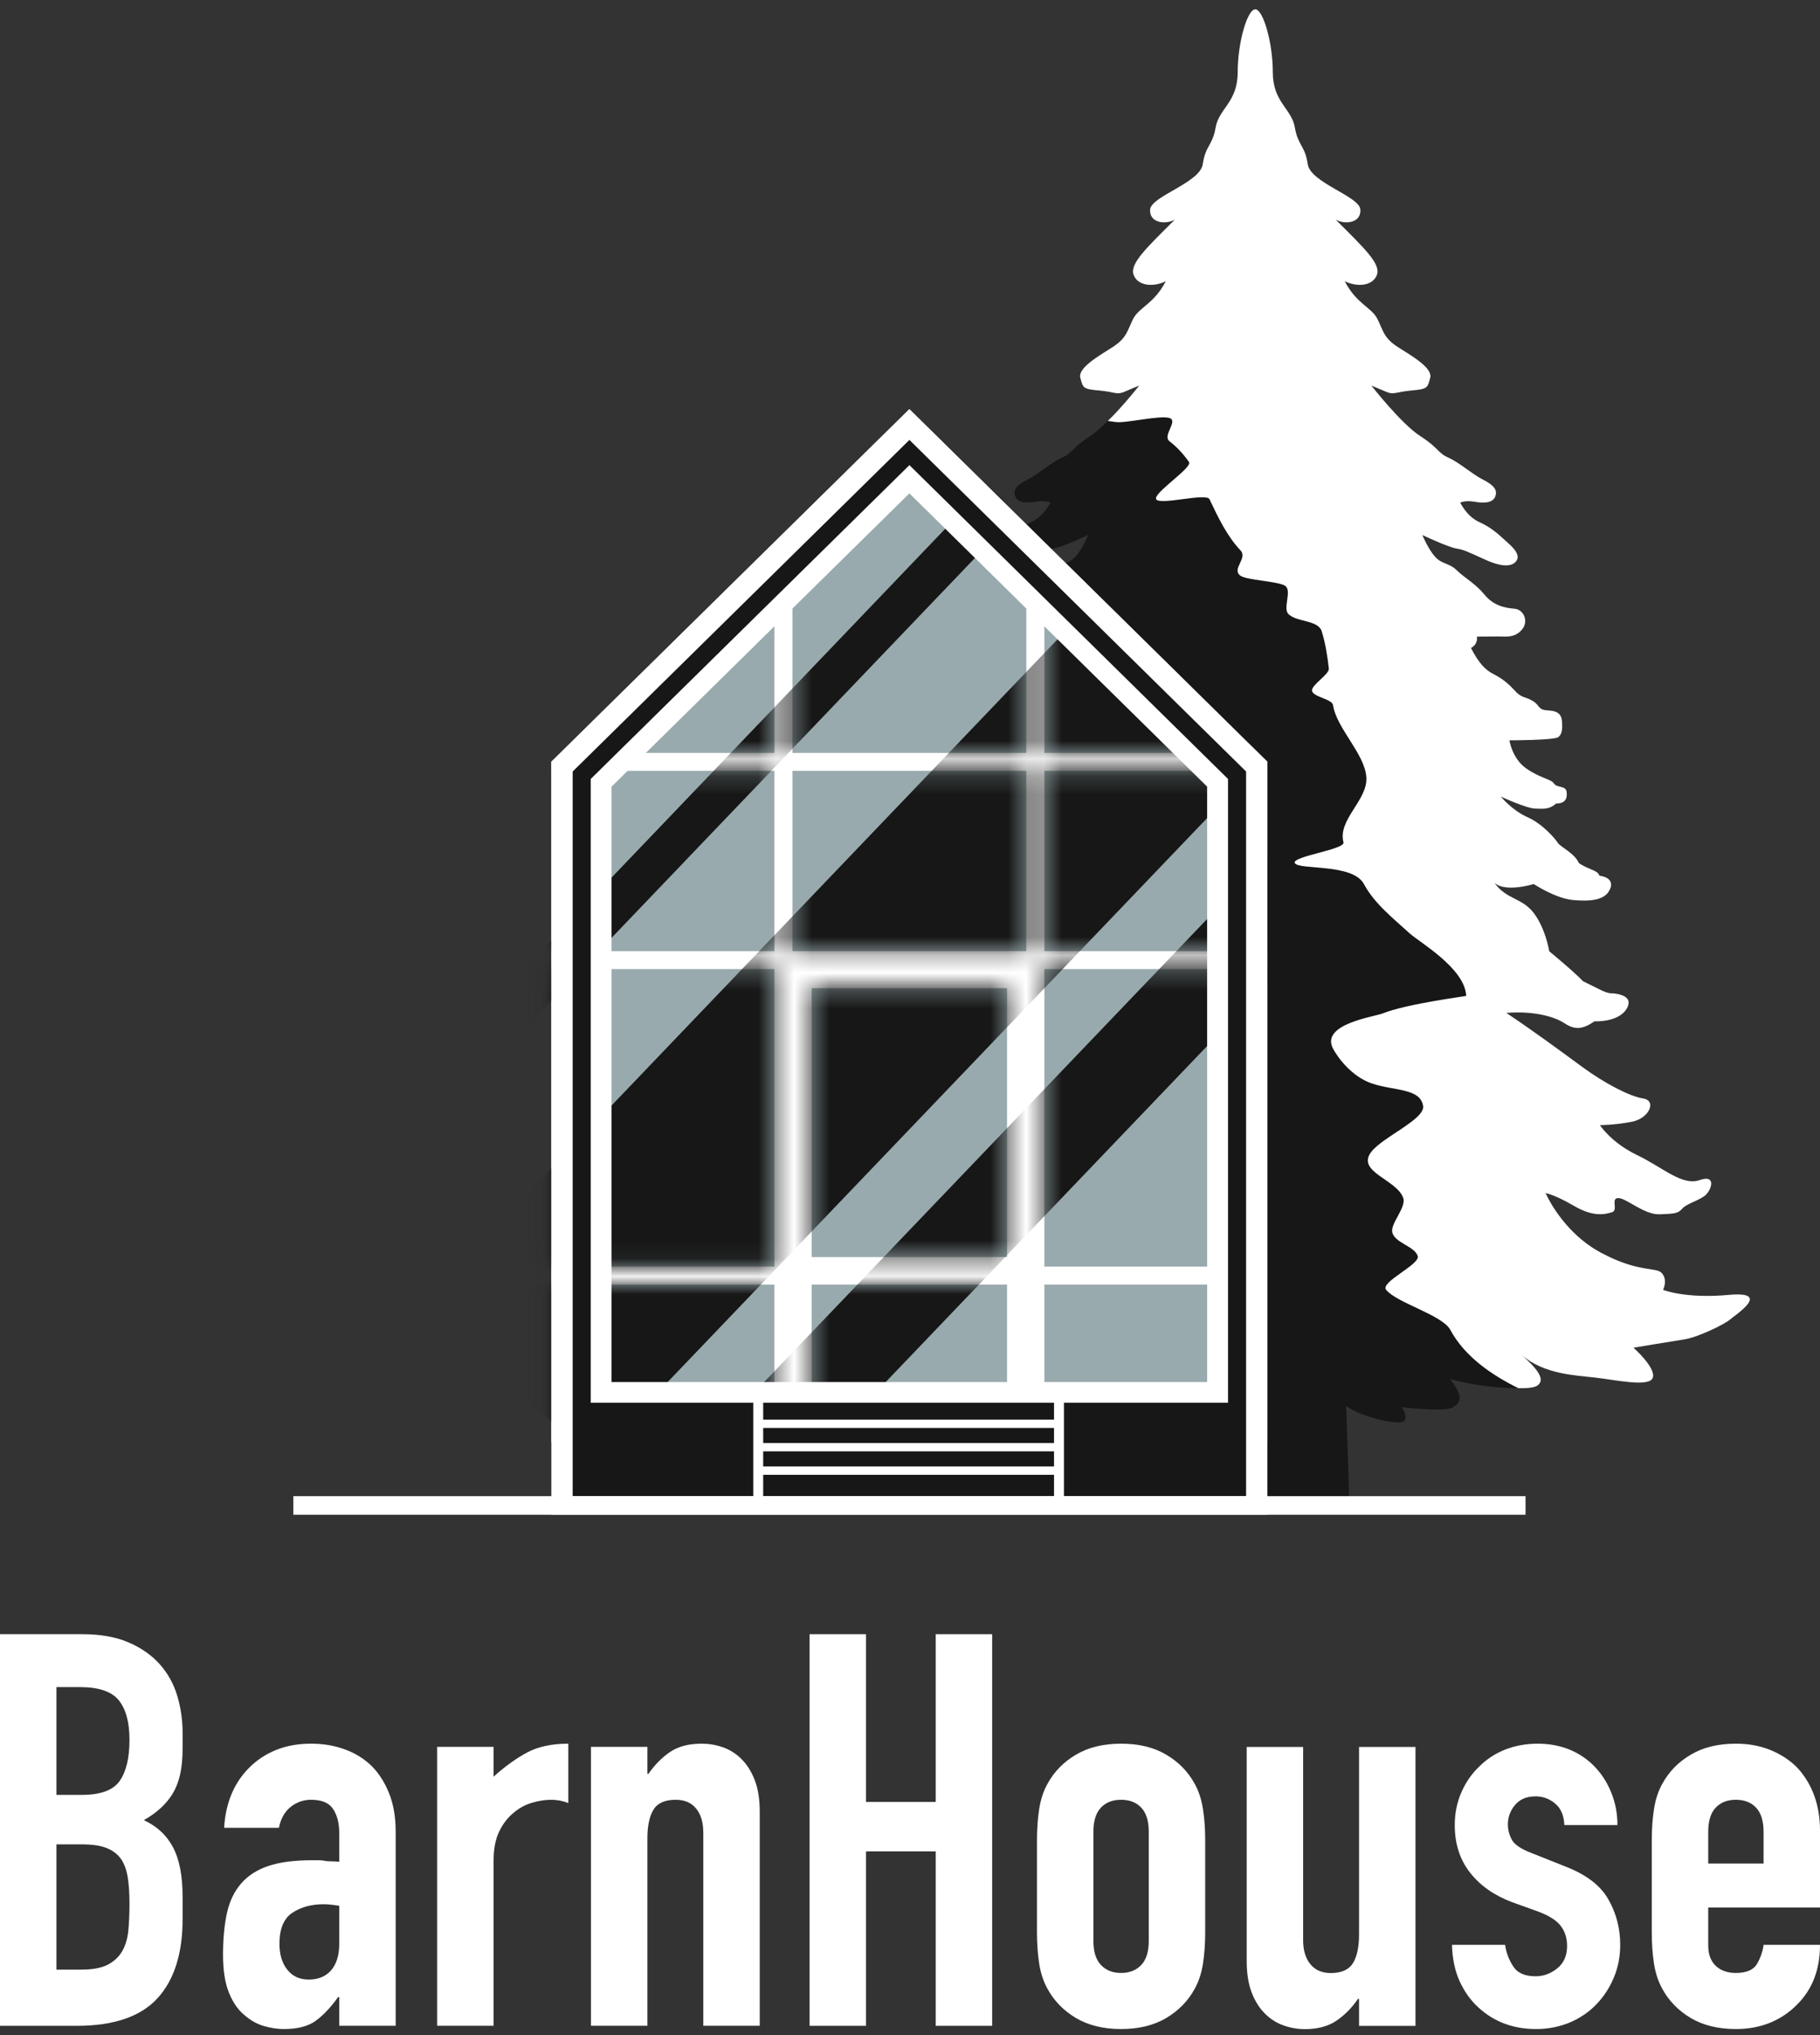
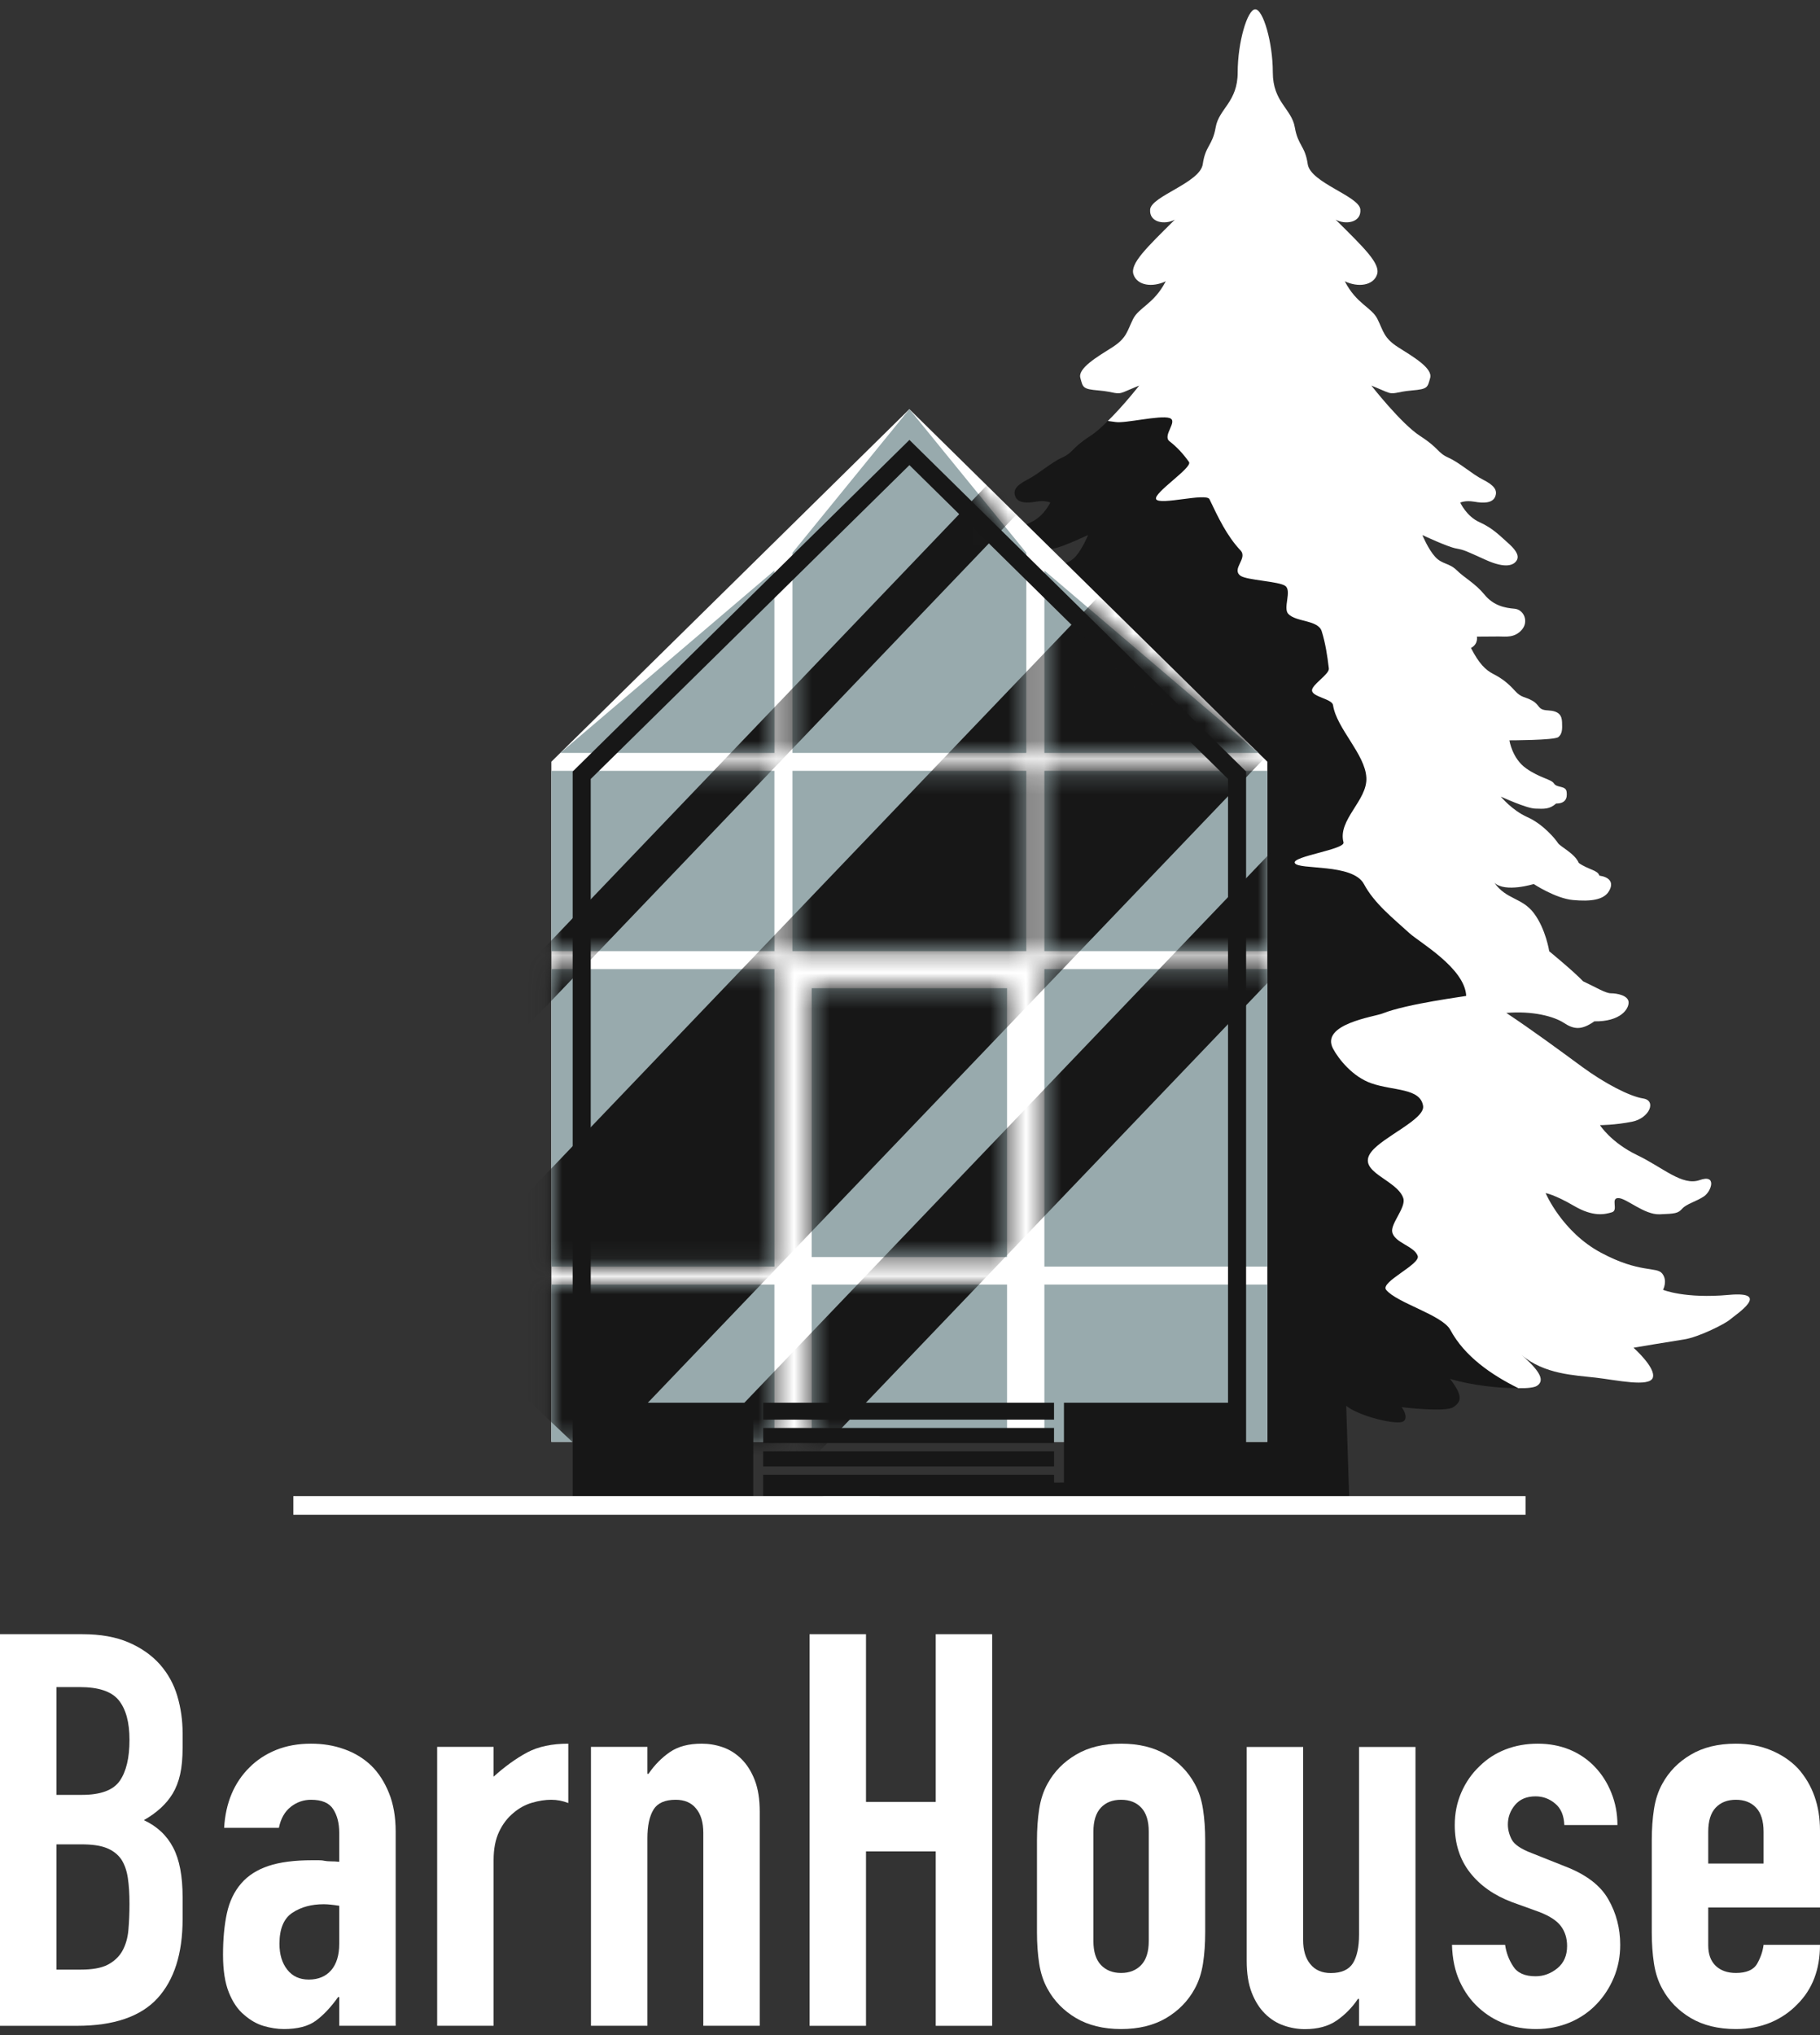
<svg xmlns="http://www.w3.org/2000/svg" width="102" height="114" viewBox="0 0 102 114" fill="none">
  <rect x="0" y="0" width="102" height="114" fill="#333333" stroke="none" />
  <path fill-rule="evenodd" clip-rule="evenodd" d="M62.089 23.577L62.957 23.411C63.986 23.583 65.865 22.76 66.712 23.411C68.683 24.926 68.161 28.376 69.837 30.164C71.292 31.714 73.743 32.877 74.411 35.038C74.823 36.37 75.62 37.882 75.826 39.252C76.023 40.558 76.507 42.236 76.577 43.557C76.644 44.834 75.747 45.954 76.085 47.217C76.629 49.254 78.24 50.276 79.756 51.662C80.331 52.19 82.654 54.318 82.733 55.879C82.734 55.9 80.489 57.401 77.956 57.718C77.478 57.777 74.343 57.155 75.074 58.53C75.766 59.833 79.798 59.929 80.074 61.8C80.331 63.538 78.723 65.278 79.34 67.109C79.928 68.851 79.632 69.856 80.721 71.207C81.316 71.945 81.491 73.28 81.942 74.119C82.741 75.604 84.576 75.896 85.09 77.757C84.035 77.778 82.435 77.593 81.267 77.242C82.005 78.199 81.9 78.526 81.448 78.826C80.996 79.124 78.553 78.826 78.553 78.826C78.553 78.826 78.975 79.379 78.658 79.617C78.342 79.858 76.184 79.349 75.447 78.751L75.628 84.327H49.888C49.434 83.952 48.999 83.561 48.589 83.153L48.836 83.132C50.672 83.102 67.771 82.998 67.771 82.998L67.951 78.751C67.214 79.349 63.708 79.858 63.391 79.617C63.075 79.379 63.496 78.826 63.496 78.826C63.496 78.826 59.703 79.124 59.251 78.826C58.8 78.526 58.695 78.199 59.432 77.242C57.701 77.765 55.022 77.915 54.57 77.631C54.119 77.347 54.345 76.837 55.428 75.896C54.149 76.987 52.433 77.033 51.274 77.167C50.115 77.301 48.249 77.719 48.068 77.167C47.888 76.615 49.152 75.491 49.152 75.491C49.152 75.491 47.12 75.148 46.322 75.028C45.845 74.958 45.116 74.66 44.548 74.374L44.503 73.065L44.52 72.575C46.501 72.658 47.496 72.248 47.496 72.248C47.496 72.248 47.225 71.738 47.541 71.336C47.858 70.931 48.791 71.336 50.973 70.17C53.156 69.004 54.078 66.83 54.078 66.83C54.078 66.83 53.581 66.907 52.486 67.545C51.391 68.186 50.748 68.017 50.364 67.905C49.98 67.792 50.454 67.109 50.002 67.109C49.551 67.109 48.557 68.052 47.688 68.017C46.819 67.982 46.661 67.972 46.424 67.704C46.187 67.433 45.6 67.288 45.193 67.009L45.172 66.988L45.32 66.071L45.442 66.1C46.424 66.446 47.485 65.403 48.953 64.698C50.42 63.991 51.033 63.023 51.033 63.023C51.033 63.023 50.19 63.023 49.227 62.83C48.264 62.634 47.843 61.648 48.61 61.53C49.378 61.409 50.777 60.677 52.042 59.75C53.306 58.822 54.811 57.712 56.279 56.736C54.811 56.613 53.615 56.927 53.05 57.297C52.486 57.669 52.068 57.712 51.346 57.208C49.878 57.23 49.404 56.514 49.426 56.133C49.449 55.75 50.093 55.637 50.407 55.637C50.722 55.637 51.21 55.324 51.978 54.967C52.52 54.393 53.874 53.283 53.874 53.283C53.874 53.283 54.066 52.04 54.732 51.152C55.398 50.268 56.268 50.402 56.945 49.45C56.324 50.01 54.744 49.517 54.744 49.517C54.744 49.517 53.525 50.324 52.542 50.412C51.56 50.504 50.815 50.412 50.522 49.908C50.228 49.404 50.533 49.123 51.063 49.045C51.154 48.731 51.673 48.721 52.215 48.34C52.441 47.801 53.265 47.421 53.389 47.217C53.513 47.016 54.213 46.163 55.093 45.772C55.974 45.378 56.587 44.619 56.587 44.619C56.587 44.619 55.157 45.279 54.661 45.292C54.164 45.308 53.863 45.338 53.487 45.008C52.96 45.008 52.855 44.71 52.9 44.351C52.945 43.992 53.442 44.142 53.607 43.887C53.773 43.633 54.39 43.59 55.173 43.035C55.955 42.483 56.106 41.467 56.106 41.467C56.106 41.467 53.592 41.467 53.366 41.287C53.141 41.107 53.141 40.837 53.156 40.45C53.171 40.062 53.336 39.821 53.938 39.791C54.54 39.761 54.375 39.507 54.811 39.252C55.248 39 55.428 39.105 55.805 38.687C56.181 38.266 56.527 37.998 56.994 37.759C57.461 37.52 57.822 37.145 58.258 36.292C57.837 36.07 57.927 35.657 57.927 35.657C57.927 35.657 57.069 35.649 56.693 35.649C56.316 35.649 55.82 35.74 55.413 35.276C55.007 34.813 55.293 34.14 55.82 34.097C56.347 34.051 56.994 33.931 57.506 33.303C58.017 32.676 58.634 32.362 59.055 31.942C59.477 31.523 59.884 31.614 60.275 31.18C60.667 30.746 60.982 29.968 60.982 29.968C60.982 29.968 59.583 30.628 59.101 30.716C58.62 30.808 58.559 30.851 57.43 31.36C56.301 31.866 55.835 31.657 55.684 31.36C55.534 31.06 55.835 30.716 56.226 30.373C56.618 30.03 57.039 29.58 57.777 29.253C58.514 28.923 58.861 28.151 58.861 28.151C58.861 28.151 58.589 28.012 58.078 28.1C57.566 28.191 57.054 28.191 56.904 27.816C56.753 27.443 56.979 27.175 57.596 26.859C58.213 26.545 58.891 25.918 59.522 25.634C60.155 25.349 60.034 25.111 61.103 24.422C61.402 24.232 61.748 23.923 62.089 23.577Z" fill="#171717" />
  <path fill-rule="evenodd" clip-rule="evenodd" d="M48.587 83.152C48.998 83.562 49.432 83.954 49.888 84.327H45.162C45.162 84.327 46.838 83.262 48.587 83.152Z" fill="#74867A" />
  <path fill-rule="evenodd" clip-rule="evenodd" d="M62.089 23.582C62.976 22.711 63.843 21.601 63.843 21.601C63.843 21.601 63.465 21.751 63.014 21.947C62.563 22.14 62.474 21.947 61.57 21.872C60.666 21.796 60.696 21.705 60.547 21.169C60.396 20.63 61.495 19.987 62.323 19.464C63.149 18.941 63.165 18.553 63.497 17.88C63.829 17.207 64.669 17.041 65.333 15.757C64.58 16.116 63.738 15.995 63.527 15.381C63.316 14.77 64.248 13.888 65.843 12.304C65.303 12.601 64.399 12.483 64.458 11.735C64.52 10.987 67.26 10.239 67.408 9.194C67.559 8.146 67.951 8.175 68.132 7.13C68.312 6.084 69.365 5.725 69.365 4.049C69.365 2.377 69.908 0.521 70.35 0.521C70.79 0.521 71.333 2.377 71.333 4.049C71.333 5.725 72.385 6.084 72.566 7.13C72.747 8.175 73.138 8.146 73.29 9.194C73.441 10.239 76.18 10.987 76.24 11.735C76.299 12.483 75.397 12.601 74.855 12.304C76.45 13.888 77.384 14.77 77.173 15.381C76.963 15.995 76.121 16.116 75.368 15.757C76.029 17.041 76.871 17.207 77.203 17.88C77.535 18.553 77.549 18.941 78.377 19.464C79.206 19.987 80.304 20.63 80.153 21.169C80.002 21.705 80.032 21.796 79.13 21.872C78.226 21.947 78.137 22.14 77.684 21.947C77.233 21.751 76.858 21.601 76.858 21.601C76.858 21.601 78.528 23.74 79.594 24.426C80.666 25.115 80.545 25.354 81.176 25.638C81.81 25.922 82.485 26.549 83.103 26.863C83.721 27.177 83.945 27.448 83.797 27.82C83.646 28.195 83.133 28.195 82.623 28.104C82.11 28.016 81.84 28.155 81.84 28.155C81.84 28.155 82.186 28.927 82.922 29.254C83.662 29.584 84.083 30.035 84.474 30.378C84.863 30.721 85.165 31.064 85.017 31.364C84.863 31.662 84.399 31.874 83.268 31.364C82.14 30.855 82.08 30.812 81.597 30.721C81.117 30.632 79.716 29.973 79.716 29.973C79.716 29.973 80.032 30.75 80.426 31.185C80.814 31.619 81.222 31.528 81.643 31.946C82.064 32.364 82.682 32.681 83.195 33.308C83.705 33.935 84.353 34.056 84.879 34.099C85.406 34.144 85.692 34.817 85.287 35.281C84.879 35.745 84.383 35.654 84.007 35.654C83.63 35.654 82.771 35.662 82.771 35.662C82.771 35.662 82.863 36.074 82.439 36.297C82.876 37.149 83.238 37.525 83.705 37.763C84.172 38.002 84.518 38.27 84.895 38.688C85.271 39.109 85.451 39.005 85.889 39.257C86.326 39.511 86.159 39.766 86.76 39.795C87.362 39.825 87.53 40.066 87.543 40.452C87.559 40.844 87.559 41.112 87.333 41.291C87.106 41.471 84.593 41.471 84.593 41.471C84.593 41.471 84.744 42.487 85.527 43.039C86.31 43.594 86.928 43.637 87.093 43.892C87.257 44.146 87.754 43.996 87.8 44.355C87.846 44.715 87.74 45.012 87.211 45.012C86.836 45.342 86.534 45.312 86.04 45.296C85.54 45.283 84.113 44.623 84.113 44.623C84.113 44.623 84.725 45.382 85.605 45.776C86.488 46.168 87.187 47.02 87.311 47.221C87.435 47.425 88.258 47.806 88.485 48.344C89.028 48.725 89.546 48.736 89.635 49.05C90.167 49.127 90.472 49.409 90.177 49.913C89.886 50.417 89.138 50.508 88.156 50.417C87.176 50.328 85.956 49.521 85.956 49.521C85.956 49.521 84.374 50.015 83.754 49.454C84.431 50.406 85.3 50.272 85.967 51.157C86.634 52.044 86.825 53.288 86.825 53.288C86.825 53.288 88.18 54.398 88.723 54.969C89.489 55.328 89.978 55.642 90.291 55.642C90.607 55.642 91.249 55.754 91.273 56.135C91.295 56.518 90.823 57.234 89.354 57.213C88.631 57.717 88.213 57.671 87.648 57.301C87.084 56.931 85.889 56.617 84.42 56.741C85.889 57.717 87.395 58.826 88.658 59.754C89.921 60.682 91.322 61.413 92.088 61.534C92.858 61.652 92.437 62.639 91.473 62.834C90.51 63.027 89.667 63.027 89.667 63.027C89.667 63.027 90.28 63.995 91.746 64.703C93.214 65.408 94.277 66.451 95.257 66.105C96.24 65.756 95.913 66.732 95.505 67.011C95.101 67.293 94.512 67.437 94.277 67.708C94.037 67.976 93.881 67.987 93.011 68.022C92.142 68.054 91.149 67.113 90.696 67.113C90.245 67.113 90.72 67.796 90.337 67.909C89.951 68.022 89.308 68.191 88.213 67.55C87.12 66.912 86.623 66.834 86.623 66.834C86.623 66.834 87.543 69.008 89.727 70.174C91.908 71.341 92.841 70.936 93.157 71.341C93.476 71.745 93.203 72.252 93.203 72.252C93.203 72.252 94.437 72.761 96.89 72.536C99.344 72.311 97.252 73.657 96.966 73.911C96.68 74.166 95.174 74.914 94.377 75.032C93.581 75.153 91.549 75.496 91.549 75.496C91.549 75.496 92.812 76.616 92.631 77.171C92.45 77.724 90.585 77.305 89.424 77.171C88.267 77.037 86.55 76.992 85.271 75.9C86.356 76.841 86.58 77.351 86.129 77.635C85.983 77.726 85.6 77.775 85.09 77.761C83.581 77.013 82.083 75.984 81.284 74.499C80.833 73.659 78.28 72.989 77.684 72.252C77.333 71.815 79.619 70.826 79.454 70.354C79.263 69.796 78.153 69.627 78.026 69.016C77.927 68.539 78.82 67.628 78.644 67.113C78.291 66.062 75.975 65.652 76.858 64.518C77.511 63.679 79.864 62.697 79.757 61.958C79.605 60.939 78.099 61.116 76.858 60.684C75.816 60.322 75.025 59.336 74.709 58.743C73.981 57.365 77.036 56.953 77.481 56.773C78.86 56.221 82.175 55.808 82.172 55.786C82.094 54.229 79.562 52.795 78.984 52.269C78.097 51.454 77.03 50.626 76.439 49.521C75.81 48.344 72.766 48.752 72.566 48.344C72.385 47.972 75.403 47.586 75.295 47.186C74.957 45.921 76.644 44.838 76.577 43.562C76.507 42.24 74.906 40.806 74.709 39.501C74.658 39.149 73.57 39.047 73.53 38.688C73.497 38.361 74.512 37.774 74.474 37.447C74.391 36.742 74.285 36.04 74.075 35.364C73.875 34.718 72.644 34.855 72.202 34.391C71.891 34.064 72.407 33.107 72.037 32.825C71.692 32.562 69.873 32.506 69.522 32.252C68.995 31.871 69.948 31.284 69.522 30.831C68.755 30.016 68.272 28.986 67.784 27.965C67.605 27.592 64.99 28.324 64.796 27.965C64.612 27.622 66.855 26.19 66.636 25.879C66.329 25.445 65.975 25.051 65.543 24.718C65.125 24.397 66.053 23.582 65.543 23.416C65.017 23.244 63.049 23.727 62.528 23.641L62.089 23.582Z" fill="white" />
  <path fill-rule="evenodd" clip-rule="evenodd" d="M44.547 74.371L44.501 73.063L44.52 72.572L43.808 72.529C41.354 72.304 43.446 73.65 43.732 73.904C43.848 74.006 44.161 74.189 44.547 74.371Z" fill="#74867A" />
  <path fill-rule="evenodd" clip-rule="evenodd" d="M45.321 66.072L45.175 66.989C44.794 66.704 44.506 65.841 45.321 66.072Z" fill="#74867A" />
  <path fill-rule="evenodd" clip-rule="evenodd" d="M50.965 22.92L71.027 42.669V80.769H30.9V42.669L50.965 22.92Z" fill="white" />
  <path fill-rule="evenodd" clip-rule="evenodd" d="M43.4 71.957V80.769H30.9V71.957H43.4ZM56.439 80.769V71.957H45.492V80.769H56.439ZM71.027 80.769H58.531V71.957H71.027V80.769ZM71.027 70.952V54.285H58.531V70.952H71.027ZM30.9 54.285V70.952H43.4V54.285H30.9ZM45.492 55.358V70.416H56.439V55.358H45.492ZM71.027 53.28V43.181H58.531V53.28H71.027ZM30.9 43.181V53.28H43.4V43.181H30.9ZM44.412 43.181V53.28H57.519V43.181H44.412ZM58.531 42.176V31.96L70.528 42.176H58.531ZM43.4 42.176H31.402L43.4 31.96V42.176ZM57.519 30.965L50.965 22.92L44.412 30.965V42.176H57.519V30.965Z" fill="#98AAAD" />
  <mask id="mask0_73_346" style="mask-type:luminance" maskUnits="userSpaceOnUse" x="30" y="22" width="42" height="59">
    <path d="M43.398 71.955V80.767H30.898V71.955H43.398ZM56.437 80.767V71.955H45.489V80.767H56.437ZM71.025 80.767H58.529V71.955H71.025V80.767ZM71.025 70.95V54.283H58.529V70.95H71.025ZM30.898 54.283V70.95H43.398V54.283H30.898ZM45.489 55.356V70.414H56.437V55.356H45.489ZM71.025 53.278V43.179H58.529V53.278H71.025ZM30.898 43.179V53.278H43.398V43.179H30.898ZM44.41 43.179V53.278H57.517V43.179H44.41ZM58.529 42.174V31.958L70.526 42.174H58.529ZM43.398 42.174H31.401L43.398 31.958V42.174ZM57.517 30.963L50.963 22.918L44.41 30.963V42.174H57.517V30.963Z" fill="white" />
  </mask>
  <g mask="url(#mask0_73_346)">
    <path fill-rule="evenodd" clip-rule="evenodd" d="M81.008 37.525L36.037 84.513L39.615 87.891L84.585 40.903L81.008 37.525ZM68.726 25.93L23.756 72.918L33.195 81.83L78.166 34.842L68.726 25.93ZM62.307 19.869L17.337 66.857L19.034 68.46L64.004 21.471L62.307 19.869Z" fill="#171717" />
  </g>
-   <path fill-rule="evenodd" clip-rule="evenodd" d="M30.9 42.669L50.965 22.92L71.027 42.669V84.849H30.9V42.669ZM34.274 44.066L50.965 27.638L67.653 44.066V77.418H34.274V44.066Z" fill="white" />
  <path fill-rule="evenodd" clip-rule="evenodd" d="M42.216 83.808H32.095V43.218L50.967 24.643L69.836 43.218V83.808H59.628V78.578H68.823V43.636L50.967 26.055L33.107 43.636V78.578H42.216V83.808ZM59.072 83.808V82.615H42.772V83.808H59.072ZM42.772 81.302V82.146H59.072V81.302H42.772ZM42.772 79.991V80.835H59.072V79.991H42.772ZM42.772 78.578V79.524H59.072V78.578H42.772Z" fill="#171717" />
  <path d="M0 113.481V91.543H4.621C5.634 91.543 6.497 91.697 7.21 92.005C7.924 92.313 8.508 92.726 8.963 93.237C9.418 93.755 9.743 94.346 9.939 95.011C10.136 95.677 10.234 96.373 10.234 97.088V97.894C10.234 98.486 10.188 98.991 10.095 99.398C10.002 99.81 9.862 100.168 9.676 100.476C9.325 101.055 8.787 101.548 8.063 101.96C8.807 102.305 9.356 102.823 9.707 103.501C10.059 104.172 10.234 105.096 10.234 106.273V107.505C10.234 109.433 9.764 110.912 8.823 111.941C7.883 112.963 6.379 113.481 4.311 113.481H0ZM3.163 103.316V110.333H4.528C5.169 110.333 5.67 110.246 6.032 110.062C6.394 109.871 6.668 109.618 6.854 109.291C7.04 108.959 7.154 108.571 7.195 108.121C7.236 107.665 7.257 107.172 7.257 106.636C7.257 106.088 7.226 105.601 7.164 105.195C7.102 104.782 6.978 104.431 6.792 104.147C6.585 103.858 6.306 103.648 5.954 103.513C5.603 103.377 5.138 103.316 4.559 103.316H3.163ZM3.163 94.506V100.544H4.59C5.644 100.544 6.353 100.279 6.714 99.755C7.076 99.231 7.257 98.467 7.257 97.463C7.257 96.471 7.055 95.738 6.652 95.239C6.249 94.746 5.52 94.506 4.466 94.506H3.163Z" fill="white" />
  <path d="M19.012 113.478V111.87H18.95C18.537 112.449 18.118 112.892 17.694 113.2C17.27 113.508 16.676 113.662 15.91 113.662C15.538 113.662 15.161 113.601 14.778 113.49C14.396 113.379 14.029 113.17 13.678 112.862C13.326 112.572 13.042 112.153 12.825 111.611C12.608 111.069 12.499 110.366 12.499 109.504C12.499 108.617 12.572 107.841 12.716 107.175C12.861 106.51 13.13 105.949 13.522 105.5C13.895 105.068 14.401 104.742 15.042 104.526C15.683 104.311 16.5 104.206 17.492 104.206H17.833C17.957 104.206 18.071 104.212 18.174 104.237C18.278 104.255 18.402 104.268 18.546 104.268C18.692 104.268 18.847 104.274 19.012 104.292V102.666C19.012 102.13 18.898 101.686 18.671 101.341C18.444 100.99 18.03 100.818 17.43 100.818C17.017 100.818 16.639 100.947 16.298 101.212C15.957 101.483 15.735 101.871 15.631 102.389H12.561C12.644 100.99 13.119 99.857 13.988 99C14.401 98.588 14.898 98.261 15.476 98.027C16.055 97.793 16.707 97.676 17.43 97.676C18.092 97.676 18.712 97.774 19.291 97.984C19.87 98.187 20.376 98.495 20.81 98.908C21.224 99.314 21.555 99.832 21.803 100.448C22.051 101.064 22.175 101.779 22.175 102.604V113.478H19.012ZM19.012 106.756C18.661 106.701 18.371 106.67 18.143 106.67C17.461 106.67 16.877 106.824 16.391 107.145C15.905 107.465 15.662 108.044 15.662 108.888C15.662 109.479 15.807 109.966 16.096 110.33C16.386 110.705 16.789 110.89 17.306 110.89C17.844 110.89 18.262 110.711 18.562 110.366C18.862 110.015 19.012 109.522 19.012 108.888V106.756Z" fill="white" />
  <path d="M24.5 113.478V97.855H27.663V99.524C28.305 98.945 28.935 98.495 29.555 98.162C30.175 97.836 30.941 97.676 31.85 97.676V101.002C31.54 100.879 31.22 100.818 30.889 100.818C30.558 100.818 30.201 100.873 29.819 100.984C29.436 101.095 29.09 101.286 28.78 101.551C28.449 101.822 28.18 102.167 27.973 102.604C27.767 103.035 27.663 103.565 27.663 104.206V113.478H24.5Z" fill="white" />
  <path d="M33.12 113.478V97.855H36.283V99.364H36.345C36.677 98.877 37.074 98.471 37.539 98.15C38.005 97.83 38.599 97.676 39.323 97.676C39.716 97.676 40.108 97.737 40.501 97.873C40.894 98.008 41.245 98.23 41.556 98.538C41.866 98.846 42.114 99.24 42.3 99.721C42.486 100.202 42.579 100.793 42.579 101.495V113.478H39.416V102.666C39.416 102.087 39.282 101.637 39.013 101.311C38.744 100.978 38.361 100.818 37.865 100.818C37.266 100.818 36.852 101.002 36.624 101.372C36.398 101.742 36.283 102.272 36.283 102.974V113.478H33.12Z" fill="white" />
  <path d="M45.371 113.481V91.543H48.534V100.938H52.442V91.543H55.605V113.481H52.442V103.71H48.534V113.481H45.371Z" fill="white" />
  <path d="M58.116 103.091C58.116 102.456 58.158 101.871 58.24 101.341C58.323 100.805 58.478 100.331 58.706 99.924C59.078 99.241 59.61 98.698 60.303 98.292C60.995 97.879 61.838 97.676 62.83 97.676C63.822 97.676 64.665 97.879 65.358 98.292C66.05 98.698 66.583 99.241 66.955 99.924C67.182 100.331 67.337 100.805 67.42 101.341C67.503 101.871 67.544 102.456 67.544 103.091V108.241C67.544 108.876 67.503 109.461 67.42 109.997C67.337 110.527 67.182 111.001 66.955 111.408C66.583 112.091 66.05 112.634 65.358 113.046C64.665 113.453 63.822 113.662 62.83 113.662C61.838 113.662 60.995 113.453 60.303 113.046C59.61 112.634 59.078 112.091 58.706 111.408C58.478 111.001 58.323 110.527 58.24 109.997C58.158 109.461 58.116 108.876 58.116 108.241V103.091ZM61.279 108.734C61.279 109.325 61.419 109.775 61.698 110.071C61.977 110.366 62.355 110.52 62.83 110.52C63.306 110.52 63.683 110.366 63.962 110.071C64.241 109.775 64.381 109.325 64.381 108.734V102.604C64.381 102.007 64.241 101.557 63.962 101.261C63.683 100.965 63.306 100.818 62.83 100.818C62.355 100.818 61.977 100.965 61.698 101.261C61.419 101.557 61.279 102.007 61.279 102.604V108.734Z" fill="white" />
  <path d="M79.329 97.859V113.483H76.166V111.973H76.104C75.773 112.466 75.375 112.866 74.91 113.187C74.444 113.507 73.85 113.667 73.126 113.667C72.734 113.667 72.341 113.6 71.948 113.464C71.555 113.328 71.204 113.107 70.894 112.799C70.583 112.491 70.335 112.096 70.149 111.616C69.963 111.135 69.87 110.544 69.87 109.842V97.859H73.033V108.677C73.033 109.25 73.168 109.7 73.436 110.026C73.706 110.359 74.088 110.525 74.584 110.525C75.184 110.525 75.597 110.334 75.825 109.971C76.052 109.601 76.166 109.065 76.166 108.369V97.859H79.329Z" fill="white" />
  <path d="M87.671 102.235C87.65 101.699 87.48 101.298 87.159 101.033C86.839 100.762 86.472 100.627 86.058 100.627C85.562 100.627 85.18 100.787 84.91 101.107C84.642 101.428 84.507 101.791 84.507 102.204C84.507 102.487 84.58 102.771 84.724 103.048C84.87 103.325 85.242 103.578 85.841 103.805L87.701 104.545C88.88 104.995 89.692 105.611 90.136 106.393C90.581 107.169 90.803 108.019 90.803 108.943C90.803 109.603 90.684 110.212 90.446 110.779C90.209 111.346 89.883 111.845 89.469 112.276C89.056 112.707 88.56 113.046 87.981 113.293C87.402 113.533 86.771 113.662 86.089 113.662C84.807 113.662 83.732 113.256 82.864 112.461C82.429 112.067 82.078 111.58 81.809 110.995C81.541 110.41 81.396 109.726 81.375 108.943H84.352C84.414 109.381 84.564 109.781 84.802 110.145C85.04 110.521 85.459 110.705 86.058 110.705C86.513 110.705 86.921 110.551 87.283 110.256C87.645 109.96 87.826 109.541 87.826 109.011C87.826 108.58 87.712 108.21 87.484 107.902C87.257 107.594 86.844 107.323 86.244 107.095L84.724 106.547C83.732 106.171 82.952 105.623 82.383 104.896C81.815 104.169 81.53 103.282 81.53 102.235C81.53 101.575 81.654 100.966 81.902 100.399C82.15 99.832 82.491 99.345 82.926 98.933C83.339 98.526 83.825 98.212 84.383 97.996C84.941 97.781 85.541 97.676 86.182 97.676C86.823 97.676 87.417 97.787 87.965 98.008C88.513 98.236 88.984 98.557 89.376 98.969C89.769 99.376 90.08 99.863 90.307 100.43C90.534 100.996 90.648 101.594 90.648 102.235H87.671Z" fill="white" />
  <path d="M102 106.855H95.736V108.98C95.736 109.473 95.875 109.849 96.154 110.12C96.433 110.385 96.811 110.52 97.286 110.52C97.886 110.52 98.284 110.342 98.48 109.997C98.677 109.646 98.796 109.295 98.837 108.943H102C102 110.323 101.576 111.432 100.729 112.276C100.315 112.707 99.819 113.046 99.24 113.293C98.661 113.533 98.01 113.662 97.286 113.662C96.294 113.662 95.451 113.453 94.759 113.046C94.067 112.634 93.534 112.091 93.162 111.408C92.934 111.001 92.779 110.527 92.696 109.997C92.614 109.461 92.572 108.876 92.572 108.241V103.091C92.572 102.456 92.614 101.871 92.696 101.341C92.779 100.805 92.934 100.331 93.162 99.924C93.534 99.241 94.067 98.698 94.759 98.292C95.451 97.879 96.294 97.676 97.286 97.676C98.01 97.676 98.666 97.799 99.255 98.045C99.845 98.292 100.346 98.624 100.76 99.056C101.587 99.98 102 101.144 102 102.543V106.855ZM95.736 104.391H98.837V102.604C98.837 102.007 98.697 101.557 98.418 101.261C98.139 100.965 97.762 100.818 97.286 100.818C96.811 100.818 96.433 100.965 96.154 101.261C95.875 101.557 95.736 102.007 95.736 102.604V104.391Z" fill="white" />
  <path d="M85.497 83.811H16.439V84.852H85.497V83.811Z" fill="white" />
</svg>